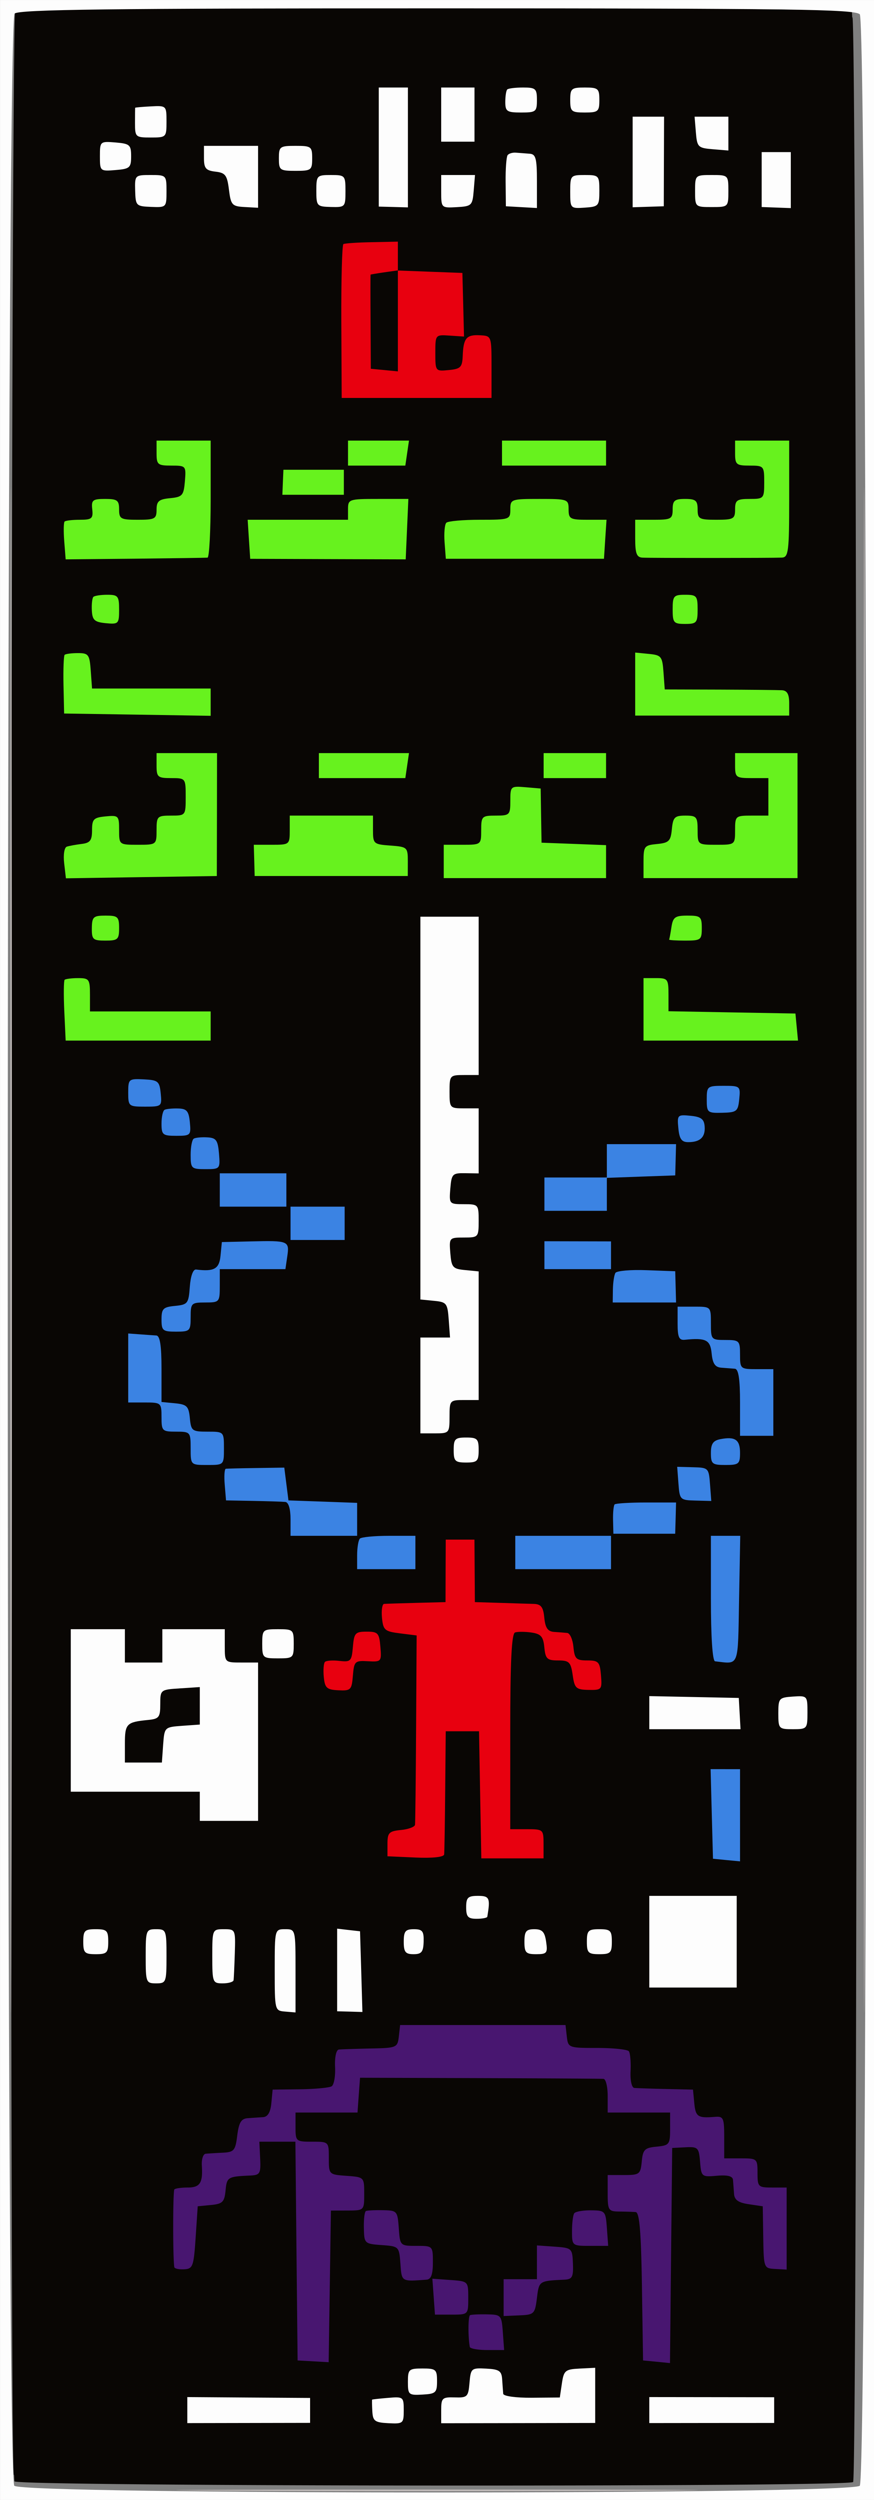
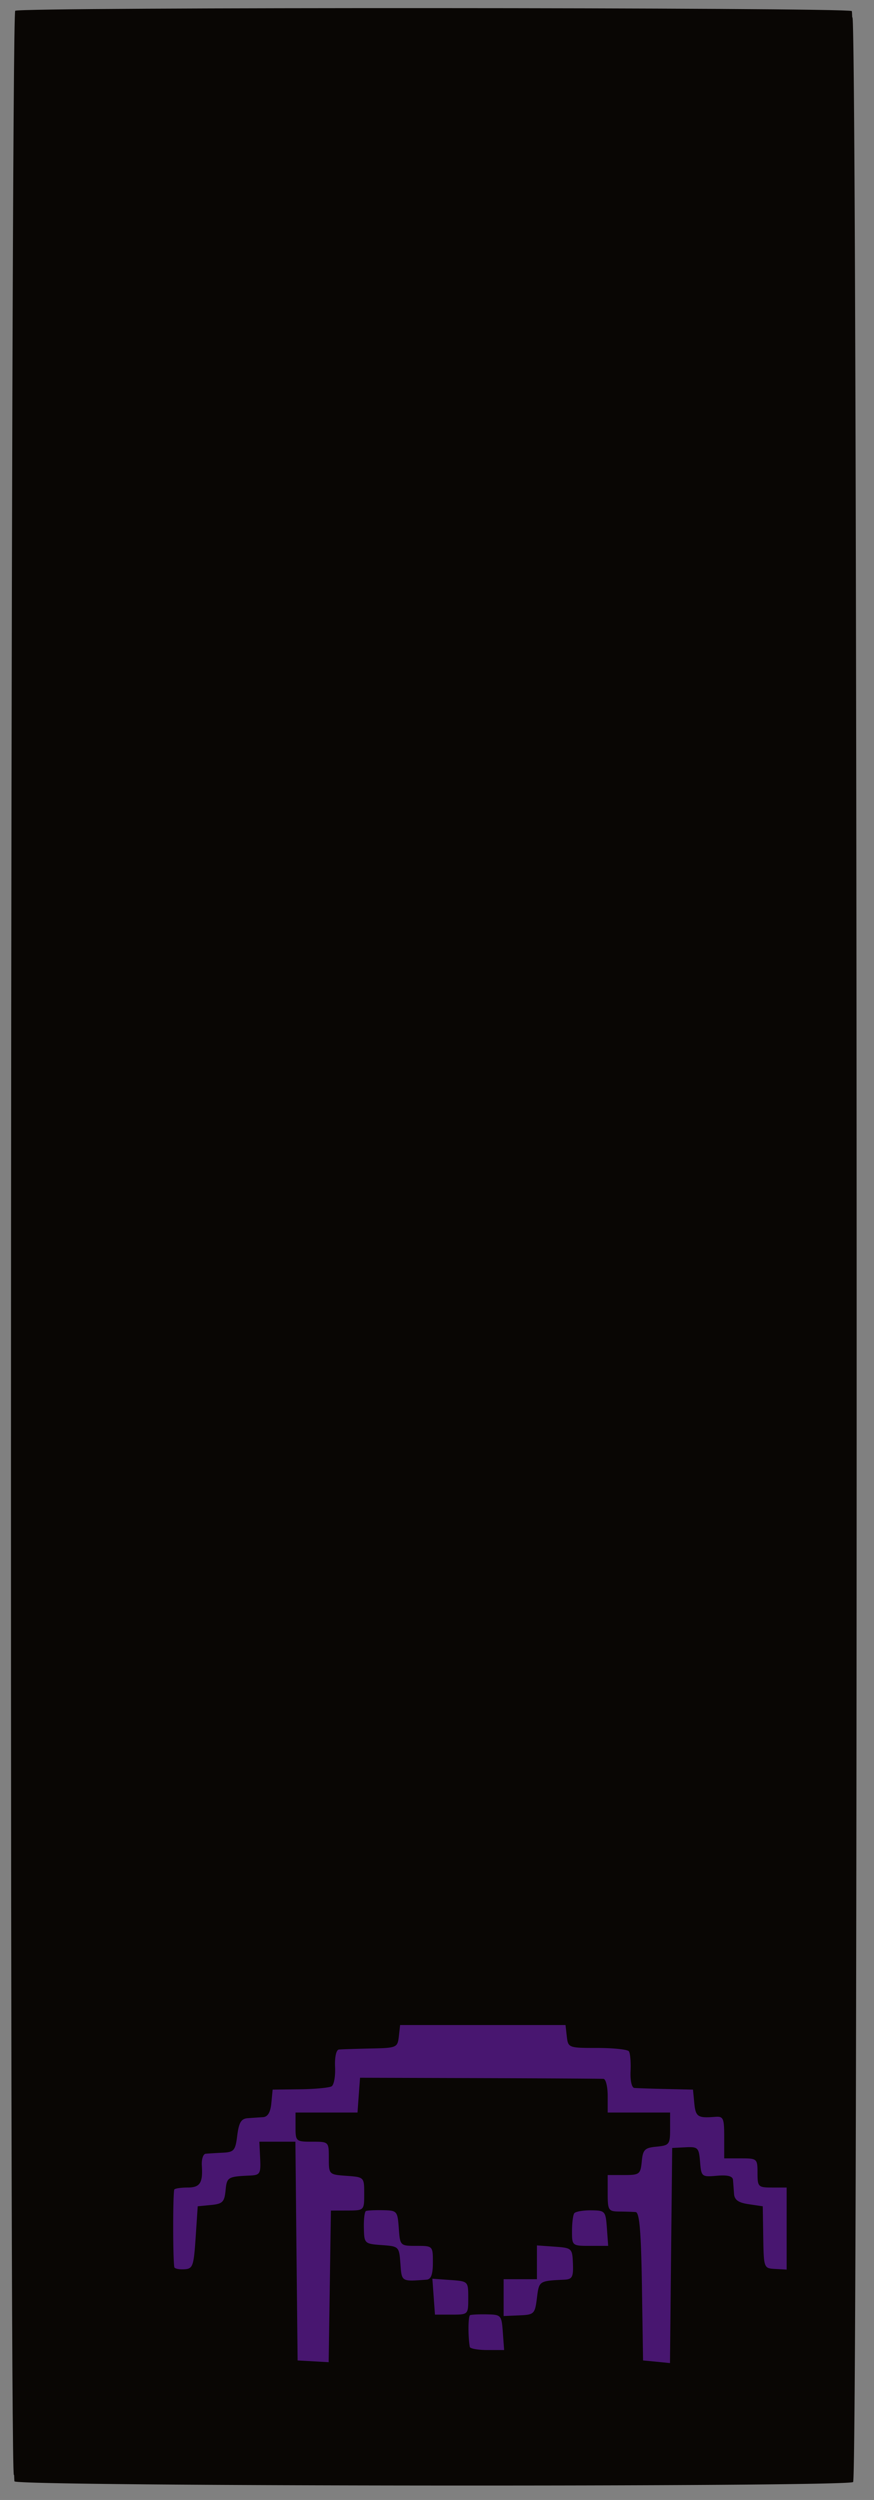
<svg xmlns="http://www.w3.org/2000/svg" viewBox="0 0 349.85 999.58" version="1.0">
  <rect x="0" y="0" width="349.85" height="999.58" fill="#808080" stroke="none" />
  <path d="M6.09 4.305c2.033-1.5 332.518-1.366 334.867.117 2.066 1.316 2.332 983.373.283 985.422-2.066 2.066-334.383 1.8-335.699-.267-1.85-2.899-1.316-983.923.55-985.272z" fill="#090604" />
  <path d="M6.34 6.854c2.033-1.5 332.518-1.366 334.883.117 2.05 1.316 2.333 983.373.267 985.439-2.05 2.049-334.366 1.782-335.682-.267C3.942 989.227 4.492 8.22 6.34 6.853zm48.365 218.08h30.87l-.466-24.574-.466-24.574H61.319v5.831c0 5.365.45 5.881 5.414 6.348 4.732.466 5.415 1.133 5.415 5.314s-.683 4.848-5.415 5.315c-4.531.433-5.497 1.266-5.947 5.198-.483 4.281-1.033 4.631-6.664 4.165-5.282-.45-6.131-1.083-6.131-4.682 0-3.615-.817-4.231-6.248-4.681-5.964-.5-6.247-.283-6.247 4.581 0 4.715-.433 5.098-5.831 5.098h-5.831v16.66h30.87zm-.05 62.474h29.988V275.746l-24.207-.833-24.224-.833.183-6.247c.167-6.164.084-6.248-6.264-6.248h-6.43l.483 12.912.483 12.911h29.988zm-28.739 64.558c.7-.233 14.744-.417 31.238-.417h29.988V299.77l-12.912.483-12.911.483v5.831c0 5.365.45 5.881 5.414 6.348 5.098.5 5.415.916 5.415 6.964 0 6.23-.183 6.43-5.415 6.147-4.981-.283-5.464.15-6.247 5.548-.767 5.414-1.25 5.848-6.664 5.831-5.031-.017-5.848-.583-6.031-4.182-.117-2.299-.3-4.948-.417-5.897s-2.649-1.683-5.63-1.616c-4.865.116-5.482.7-6.248 5.914-.7 4.898-1.466 5.781-4.998 5.664-2.283-.066-4.765.184-5.498.567-1.683.85-.783 14.677.916 14.11zm28.739 64.557h30.82V404.861H36.13l.1-6.997c.1-6.614-.167-7.014-4.898-7.297-2.75-.15-5.548.033-6.248.433-.683.4-1.25 6.314-1.25 13.128v12.395h30.822zM51.323 718.07h25.823v11.662h26.656v-64.974h13.328v-14.994h-14.994v6.664c0 6.514-.133 6.664-5.831 6.664-5.681 0-5.831-.15-5.831-6.664v-6.664H77.146c-7.33 0-13.395.567-13.495 1.25s-.283 3.498-.416 6.247c-.217 4.515-.833 5.048-6.498 5.515l-6.247.516v-13.528H25.5v68.306h25.823zm5.364-28.005c5.865.483 6.198.833 6.531 6.764.333 6.214.3 6.247-6.197 6.247-6.515 0-6.531 0-6.531-6.764v-6.764l6.197.517zm13.911-13.645h6.764l-.516 6.215c-.55 6.43-.433 6.38-10.53 5.63-1.698-.116-2.498-2.015-2.498-6.014 0-5.697.15-5.83 6.78-5.83zM36.745 782.727c5.915-.483 6.281-.85 6.781-6.764l.516-6.248H30.498v13.528l6.247-.516zm4.998-533.12c5.731-.467 6.248-.933 6.248-5.515 0-4.565-.517-5.048-6.248-5.514-6.164-.517-6.247-.433-6.247 5.514s.083 6.031 6.247 5.515zm-.583 128.315c5.498.633 7.247-1.316 6.914-7.713-.2-3.949-1-4.565-6.514-5.015l-6.264-.533.516 6.364c.467 5.614 1.083 6.414 5.348 6.897zm3.216-307.927c6.747 0 7.23.3 7.28 4.582.117 9.513.167 9.58 7.58 9.513l7.08-.05v-7.447c0-7.414 0-7.43-6.663-8.264-6.098-.766-6.664-1.25-6.664-5.83 0-4.699.433-5.032 7.18-5.515l7.164-.517-.5-7.763c-.5-7.564-.633-7.747-6.147-7.88-7.08-.167-9.913 2.599-9.363 9.096.416 4.948.25 5.081-6.864 5.081h-7.297v14.994h7.214zm10.279 372.568c2.749.1 5.947.3 7.08.416 1.217.117 2.083 2.533 2.083 5.748 0 5.181.366 5.531 5.414 5.415 5.215-.134 5.431.116 5.531 6.53.084 6.298.4 6.714 5.831 7.497 4.898.717 5.781 1.516 5.948 5.415.1 2.515.283 5.331.4 6.247.117.95 5.898 1.666 13.528 1.666h13.328v13.195l-13.745.483c-13.378.467-13.744.6-13.844 4.648-.15 6.664 1.566 7.497 15.377 7.414l13.045-.067.5-5.88.516-5.898 11.146.133 11.162.133.516-7.08c.567-7.88.983-7.68-14.994-7.264l-7.813.217-.517-7.098-.516-7.097-13.745-.483-13.744-.483v-6.597c0-6.431-.133-6.598-5.831-6.598-5.548 0-5.831-.283-5.831-5.83s-.267-5.832-5.831-5.832c-5.548 0-5.831-.283-5.831-5.83 0-5.648-.183-5.832-6.38-5.832-7.814 0-8.897.983-8.264 7.43.416 4.349 1.2 5.099 5.48 5.282zm-.417 117.736c2.533-.083 5.715-.233 7.08-.333 2-.133 2.5-2.832 2.5-13.495v-13.328h5.83c5.565 0 5.832-.283 5.832-5.83s.283-5.832 5.83-5.832c5.815 0 5.832-.033 5.832-7.497s-.017-7.497-5.831-7.497c-5.681 0-5.831.167-5.831 6.664 0 6.514-.133 6.664-5.831 6.664-5.548 0-5.831.284-5.831 5.831 0 5.648-.183 5.831-6.38 5.831-3.516 0-6.915.533-7.565 1.167-.633.65-.95 7.18-.683 14.51l.467 13.328 4.581-.183zm8.33 234.09l6.248.516v-25.19H55.355l.483 12.079.483 12.078 6.247.517zm7.08-222.928c5.815 0 5.832.034 5.832 7.497v7.497h6.664c6.664 0 6.664 0 6.664 6.664v6.664h24.99v13.461l14.577-.483 14.578-.483V598.95h-13.745l-13.744.017V584.79h-26.14l.317-6.665.316-6.664h-7.23c-7.164 0-7.247-.066-7.247-5.83 0-5.548-.267-5.832-5.831-5.832-5.548 0-5.831.284-5.831 5.831s.283 5.831 5.83 5.831zm-1.015 335.066c.1.567 1.882.95 3.931.833 3.466-.183 3.815-1.166 4.582-12.695l.833-12.495 5.331-.516c4.615-.45 5.381-1.2 5.831-5.831.516-5.331.883-5.565 9.83-5.948 3.965-.183 4.298-.766 3.998-6.864l-.317-6.664h14.428l.45 43.733.433 43.732 6.214.35 6.214.333.45-30.304.45-30.305 6.664-.016c6.664-.034 6.664-.034 6.664-6.698 0-6.647 0-6.664-7.08-7.18-7.031-.5-7.081-.533-7.081-7.08s0-6.565-6.664-6.565c-6.498 0-6.664-.133-6.664-5.83v-5.832H141.937l.516-6.964.5-6.947 47.897.15c26.356.083 48.648.217 49.564.3.916.067 1.666 3.132 1.666 6.797v6.664h24.99v6.564c0 6.181-.3 6.581-5.415 7.08-4.748.45-5.464 1.167-5.93 5.932-.484 5.098-.9 5.414-7.081 5.414h-6.564v7.28c0 6.798.3 7.264 4.581 7.314 2.533.017 5.515.117 6.631.217 1.516.133 2.166 7.88 2.499 29.755l.45 29.571 5.398.517 5.38.516.45-43 .434-42.999 5.331-.266c4.981-.25 5.348.116 5.831 5.83.5 5.965.65 6.082 6.747 5.549 4.299-.367 6.314.15 6.431 1.666.1 1.216.283 3.715.417 5.547.183 2.45 1.749 3.549 5.88 4.165l5.632.833.2 12.412c.183 12.312.233 12.395 4.764 12.645l4.582.25v-32.804h-5.831c-5.548 0-5.831-.283-5.831-5.83 0-5.698-.15-5.832-6.664-5.832h-6.664v-8.446c0-7.747-.3-8.43-3.749-8.147-6.83.55-7.697-.017-8.213-5.481l-.533-5.415-10.83-.25c-5.947-.133-11.645-.333-12.644-.416-1.05-.1-1.7-2.982-1.516-6.747.183-3.616-.133-7.164-.667-7.914-.55-.733-6.247-1.333-12.661-1.333-11.479 0-11.662-.066-12.179-4.581l-.533-4.582h-66.19l-.533 4.582c-.516 4.448-.85 4.581-11.362 4.798-5.948.133-11.645.316-12.645.416-1.05.117-1.683 3.066-1.5 6.931.167 3.698-.45 7.18-1.382 7.764s-6.614 1.116-12.645 1.182l-10.98.15-.516 5.415c-.35 3.665-1.432 5.464-3.332 5.598-1.549.1-4.315.283-6.147.416-2.566.183-3.515 1.733-4.165 6.897-.75 6.048-1.3 6.681-5.831 6.898-2.75.133-5.814.316-6.814.416s-1.7 2.25-1.533 4.765c.467 6.93-.733 8.746-5.714 8.746-2.483 0-4.865.334-5.281.75-.617.616-.617 27.856 0 31.104zm29.904 63.442l26.373-.484v-5.764c0-3.165-.816-5.814-1.8-5.898-5.614-.5-48.663-.666-49.713-.2-.683.3-1.25 3.316-1.25 6.698v6.147l26.39-.5zM83.81 69.995c4.731 0 4.998.367 4.998 6.664 0 3.666.75 6.748 1.666 6.848s3.165.183 4.998.183c8.53 0 8.33.316 8.33-13.695V56.667h-24.99v6.664c0 6.298.283 6.664 4.998 6.664zm-2.466 721.462c.767 2.382 2.55 3.248 6.747 3.248h5.715v-24.99h-5.548c-3.049 0-5.914.367-6.364.817-1.266 1.266-1.7 17.31-.55 20.925zm49.597-566.907l32.837.45v-26.723h-24.99v-9.996H163.994l-.516-6.247-.533-6.248h-24.99l-.517 5.415-.516 5.414h-24.99l.516 6.248.517 6.247 12.078.483c11.596.484 12.079.667 12.079 4.582v4.098h-19.01c-20.624 0-20.458-.083-20.174 9.896l.15 5.931 32.853.45zm1.283 127h31.754l-.517-7.081c-.5-7.03-.55-7.08-6.764-6.83-5.997.232-6.247.033-6.247-5.232 0-3.015-.933-5.781-2.083-6.13-1.133-.35-9.196-.6-17.91-.534l-15.826.1-.833 5.781c-.7 4.948-1.5 5.831-5.415 5.98-2.515.118-5.33.3-6.247.417-.916.1-1.666 3.2-1.666 6.864v6.664h31.754zm-18.843 454.5l6.248-.516v-34.986l-6.248-.516-6.247-.517v37.052l6.247-.516zm3.332-736.371c7.048.5 7.08.533 7.08 7.08 0 3.616.567 6.648 1.25 6.748.7.083 3.882.283 7.08.416 5.815.233 5.848.217 6.348-7.68l.5-7.914h-6.747c-5.248 0-6.797-.65-6.947-2.915-.1-1.6-.3-4.032-.417-5.415-.167-1.766-2.582-2.649-8.247-3.015l-8.013-.5.516 6.33c.517 6.182.717 6.365 7.597 6.865zm28.439 243.186l18.842.483-.516-6.314-.533-6.298-16.527-.483c-9.096-.266-17.593-.083-18.859.417-1.483.566-2.116 2.832-1.783 6.297l.517 5.431 18.859.467zm-8.53 362.988c4.981.25 5.348-.117 5.831-5.831.483-5.764.816-6.081 6.014-5.798 5.365.3 5.498.15 4.998-5.748-.466-5.514-.966-6.064-5.514-6.064s-5.031.55-5.498 6.131c-.483 5.698-.866 6.081-5.364 5.565-6.081-.717-6.898.133-6.281 6.414.433 4.415 1.183 5.098 5.814 5.33zm2.166 130.514h6.664v-36.652h-13.328v36.652h6.664zm29.155-647.24h29.988v-12.412c0-12.395 0-12.412-4.632-12.662-5.397-.283-6.614 1.166-6.88 8.247-.183 4.548-.833 5.231-5.581 5.68-5.332.517-5.398.467-5.398-6.813 0-7.347.016-7.347 5.748-6.964l5.747.383-.333-12.728-.333-12.712-12.912-.483-12.911-.483V96.635l-10.413.2c-5.714.116-10.845.466-11.378.783-.534.3-.917 14.277-.833 31.037l.133 30.471h29.988zm-18.426-49.298c.067-.083 2.549-.5 5.514-.933l5.415-.766v40.384l-5.415-.533-5.414-.517-.1-18.742c-.05-10.313-.05-18.81 0-18.893zm3.249 517.943c13.111.683 13.76.283 12.994-7.813l-.666-6.848h-23.157l.516 7.08.5 7.081 9.813.5zm-1.15 269.909c6.914.5 6.997.566 7.497 7.447.533 7.28.3 7.147 10.496 6.38 1.782-.133 2.499-2.115 2.499-6.847 0-6.647 0-6.664-6.564-6.664-6.53 0-6.564-.033-7.08-7.08-.5-6.864-.684-7.08-6.348-7.18-7.78-.15-7.797-.134-7.63 7.113.133 6.198.266 6.331 7.13 6.83zm-4.132 71.188c.7.65 6.614 1.183 10.88.966 3.131-.166 3.748-1.15 3.748-5.93 0-5.499.25-5.732 5.83-5.415 5.415.3 5.832.716 5.832 5.73v5.415h64.974V958.09c0-12.628-.9-13.528-12.062-12.012-3.715.5-4.465 1.316-3.915 4.332 1.083 5.964-.9 7.147-11.512 6.93l-9.996-.2-.517-5.414c-.516-5.465-.916-5.781-6.98-5.781-7.847 0-8.33.333-8.33 5.897 0 5.032-.433 5.532-4.998 5.532-4.548 0-4.998-.5-4.998-5.532 0-5.447-.117-5.53-7.497-5.53-7.447 0-7.497.033-7.497 5.797 0 5.481-.267 5.764-5.081 5.215-6.031-.717-9.98 2.599-9.03 7.563.383 1.95.9 3.732 1.15 3.982zm2.966-885.362c.916.1 3.165.183 4.998.183 8.913 0 8.463 1.4 7.963-24.94l-.466-24.574-7.08-.516-7.081-.5v25.073c0 15.494.65 25.157 1.666 25.274zm10.845 569.588l6.681.833-.216 37.069c-.134 20.392-.317 37.768-.434 38.634-.116.85-2.649 1.783-5.63 2.083-4.782.45-5.415 1.1-5.415 5.514v4.998l11.245.5c6.948.3 11.33-.183 11.462-1.25.117-.966.3-12.428.417-25.49l.2-23.74h13.328l.466 25.407.467 25.406h24.89v-5.83c0-5.698-.15-5.832-6.664-5.832h-6.664V692.38c0-28.106.55-39.185 1.932-39.651 1.067-.35 4.032-.333 6.581.033 3.799.567 4.732 1.633 5.148 5.931.45 4.598 1.116 5.231 5.498 5.231 4.448 0 5.098.65 5.83 5.831.767 5.282 1.35 5.848 6.332 5.948 5.314.1 5.48-.117 4.998-5.831-.45-5.381-.967-5.948-5.498-5.948-4.415 0-5.048-.616-5.515-5.414-.283-2.982-1.416-5.498-2.499-5.598-1.083-.083-3.482-.283-5.314-.416-2.466-.167-3.465-1.616-3.849-5.648-.4-4.248-1.3-5.431-4.165-5.531-1.999-.05-8.146-.25-13.644-.417l-9.996-.3-.067-12.495-.083-12.495h-11.512l-.033 12.495-.034 12.495-11.628.3c-6.398.167-12.229.35-12.979.417s-1.116 2.549-.833 5.53c.484 4.949 1.083 5.482 7.197 6.248zm2.483 129.948c6.664 0 6.664 0 6.664-6.664s0-6.664-6.664-6.664-6.664 0-6.664 6.664 0 6.664 6.664 6.664zm7.314-261.562c5.347 0 5.614.284 5.48 5.831-.15 5.448-.516 5.831-5.647 5.831h-5.481v41.65h6.664c6.514 0 6.664.134 6.664 5.831s.166 5.831 6.664 5.831c6.664 0 6.664 0 6.664-6.664 0-6.497-.133-6.664-5.831-6.664-5.615 0-5.831-.216-5.831-6.264 0-5.964.266-6.264 5.414-6.247l5.415.016.466-27.072.45-27.073h-5.864c-5.381 0-5.881-.4-5.881-4.898 0-4.298.666-4.948 5.414-5.414 5.198-.5 5.448-.833 5.931-8.48l.517-7.964-5.931.65c-5.765.633-5.931.5-5.931-5.065 0-4.914.533-5.68 3.748-5.414 7.864.633 7.914.55 7.914-14.228v-14.16h-5.831c-5.365 0-5.831-.4-5.831-4.999s.466-4.998 5.83-4.998h5.832v-66.64h-26.656v156.604h5.648zm8.513 404.005c6.664 0 6.664 0 6.664-6.664s0-6.664-7.18-7.18l-7.181-.517.516 7.18.517 7.181h6.664zm2.082-867.47l7.914-.516V34.176l-5.565-.533c-9.496-.916-10.262.067-10.262 13.062v11.812l7.913-.5zm-.016 26.04c7.697.117 8.18-.416 8.03-9.063-.084-5.764-.183-5.83-8.097-6.347l-8.013-.5.516 7.914.5 7.913 7.064.083zm27.922 140.877h32.487v-16.66h-6.664c-6.281 0-6.664-.283-6.664-4.998v-4.998h-26.656v9.996h-24.99v16.66h32.487zm-30.405 127.033c.7-.233 15.178-.417 32.17-.417h30.922l-.517-7.08-.516-7.08-11.662.016h-11.662l-.833-11.545-.833-11.53h-6.664c-6.314 0-6.697.284-7.497 5.765-.65 4.532-1.616 5.798-4.582 5.931-2.049.084-4.498.25-5.414.35s-1.666 2.699-1.666 5.764c0 5.032-.433 5.532-4.582 5.265-7.73-.5-8.946.666-8.413 8.113.283 3.766 1.066 6.681 1.75 6.448zm11.246 416.916c5.548 0 5.864-.316 6.364-6.247l.516-6.248H183.57l.516 6.248c.5 5.93.817 6.247 6.348 6.247zm-3.549 169.516c.117.683 3.266 1.25 6.98 1.25h6.765l-.517-7.081c-.5-6.864-.683-7.08-6.347-7.18-3.199-.067-6.248.083-6.764.316-.8.366-.866 8.463-.117 12.695zM200.28 45.422c.083.683 3.582 1.25 7.763 1.25h7.597l-.516-6.248c-.483-5.748-.966-6.298-6.098-6.78-9.396-.9-10.279.266-8.746 11.778zm2.216 38.085c1.616.1 4.431.183 6.264.183s4.082-.083 4.998-.183c.95-.1 1.666-5.298 1.666-11.846V60h-7.214c-3.965 0-7.547.334-7.947.733s-.716 5.648-.716 11.662c0 9.28.433 10.963 2.949 11.113zm18.759 104.774h20.825v-13.328h-41.65v13.328h20.825zm-14.578 737.505c5.998-.25 6.298-.55 7.08-6.947.867-6.88.784-6.83 11.08-7.33 3.049-.15 3.548-1.117 3.332-6.431-.234-6.114-.4-6.264-7.33-6.764l-7.081-.5v13.511H200.43v14.728l6.247-.267zm17.91-298.514h19.992l.516-7.08.517-7.08h24.79v-6.665c0-6.664 0-6.664 6.664-6.664s6.664 0 6.664-6.664c0-6.497.15-6.664 5.83-6.664 5.549 0 5.832-.283 5.832-5.73 0-5.565.233-5.748 7.08-6.248l7.08-.517V545.638h-13.327l-.483 13.745-.483 13.744h-5.765c-5.448 0-5.764.3-5.764 5.731 0 5.565-.217 5.765-7.047 6.248-6.698.5-7.048.783-7.247 5.98-.117 3-.75 5.982-1.417 6.648-.65.65-6.197 1.2-12.311 1.2l-11.13.016-.499 7.08-.516 7.081h-39.101l.066 7.08.067 7.081h19.992zm-11.662 155.771c3.215 0 5.93-.75 6.047-1.666 1.233-9.88.767-10.812-5.63-11.345l-6.248-.517v6.764c0 6.614.133 6.764 5.83 6.764zm16.277-470.162l12.878.484v-13.461h-12.345c-13.062 0-14.111.632-13.661 8.33.25 4.014.716 4.181 13.128 4.647zM216.84 483.397c.6.133 6.53.383 13.161.566l12.079.333v-14.46H270.402v-6.665c0-6.497.15-6.664 5.83-6.664 5.565 0 5.832-.283 5.832-5.83 0-5.698.166-5.832 6.664-5.832 6.614 0 6.664-.05 6.664-6.314v-6.33l-7.08.083c-6.715.066-7.098.333-7.581 5.38-.45 4.632-1.216 5.382-5.831 5.832-3.932.383-5.381 1.383-5.564 3.848a508.312 508.312 0 01-.417 5.415c-.117 1.483-4.048 2.082-13.511 2.082H242.08v14.994h-12.212c-6.714 0-12.645.433-13.161.95-1.316 1.3-1.183 12.328.133 12.612zm.883 23.49c1.033.333 7.314.517 13.944.417l12.079-.2v14.244l12.895.483 12.878.483.033 5.831c.017 5.665.233 5.848 7.097 6.348s7.08.683 7.08 6.247c0 5.465.284 5.731 5.948 5.731 5.831 0 5.915-.1 5.415-6.247-.483-5.715-.95-6.248-5.531-6.248-4.682 0-5.015-.433-5.498-7.08-.516-7.047-.55-7.08-7.08-7.08-6.565 0-6.581-.017-6.581-6.665v-6.664h-24.774l-.516-5.414-.533-5.415-13.178-.483c-8.63-.333-13.595.167-14.361 1.416-1.85 2.982-1.4 9.63.683 10.296zm15.194-460.216h7.497V33.343H225.42v13.328h7.497zm.416 37.369l7.08.25V68.33h-15.16l.5 7.73.5 7.73 7.08.25zm1.716 813.957h7.23l-.516-7.08c-.5-6.864-.683-7.08-6.347-7.13-6.947-.067-7.614.65-7.614 8.313 0 5.847.067 5.897 7.247 5.897zm3.282-115.27c5.915-.483 6.281-.85 6.781-6.764l.516-6.248h-13.544v13.528l6.247-.516zM257.907 84.04h6.664l.483-19.51.466-19.525h-15.21l.466 19.526.467 19.509h6.664zm27.539 140.893h31.704l-.467-24.573-.466-24.574h-23.324v5.831c0 5.365.45 5.881 5.414 6.348 4.732.466 5.415 1.133 5.415 5.314s-.683 4.848-5.415 5.315c-4.531.433-5.497 1.266-5.947 5.198-.483 4.281-1.033 4.631-6.664 4.165-5.282-.45-6.131-1.083-6.131-4.682 0-3.615-.816-4.231-6.248-4.681-5.964-.5-6.247-.283-6.247 4.581 0 4.832-.333 5.098-6.664 5.098h-6.664v16.66h31.704zm-29.622 61.976c1.15.383 15.21.65 31.238.6l29.155-.1.533-6.248.516-6.248h-51.863v-6.664c0-6.497-.132-6.664-5.83-6.664h-5.831v12.312c0 8.38.666 12.545 2.082 13.012zm1.666 65.057c.7-.233 14.744-.417 31.238-.417h29.988V299.77l-12.912.483-12.911.483v5.831c0 5.681.2 5.848 7.18 6.348 7.18.516 7.18.516 6.664 6.664-.466 5.548-1 6.164-5.514 6.38-2.75.134-5.931.317-7.08.417-1.2.1-2.083 2.5-2.083 5.714 0 5.315-.233 5.515-6.248 5.348-5.914-.166-6.23-.45-6.114-5.53.15-5.449-.133-5.715-5.964-5.715-6.231 0-6.664.366-6.664 5.947 0 5.048-.433 5.532-4.582 5.248-2.515-.166-5.18.017-5.914.417-1.683.916-.783 14.727.916 14.16zm29.572 64.557h31.654V404.861h-24.99c-18.776 0-25.023-.516-25.173-2.082-.1-1.15-.284-4.298-.417-6.997-.2-4.215-.933-4.948-5.231-5.215-2.75-.15-5.548.033-6.248.433-.683.4-1.25 6.314-1.25 13.128v12.395h31.655zM276.1 692.73c11.828.3 18.592-.166 19.325-1.349.966-1.583 1-3.632.133-12.512-.1-1.1-7.013-1.616-18.909-1.432-10.296.15-18.959.366-19.242.466s-.283 3.365 0 7.264l.5 7.08 18.193.483zm.133 103.642h19.159v-39.984h-38.318v39.984h19.159zm-17.91 173.298c3.482.1 48.214.166 50.097.066 1.483-.066 2.016-2.066 1.666-6.264l-.533-6.18-24.99-.1c-13.745-.05-25.54.15-26.24.432-.683.3-1.25 3.133-1.25 6.281s.567 5.748 1.25 5.765zm14.994-720.062c5.731-.467 6.248-.933 6.248-5.515 0-4.565-.517-5.048-6.248-5.514-6.164-.517-6.247-.433-6.247 5.514s.083 6.031 6.247 5.515zm1.666 128.282l7.08.516v-13.528H266.87l.516 6.248c.517 6.064.733 6.264 7.597 6.764zm8.747-317.057h7.497v-7.497c0-7.28-.15-7.513-5.565-8.03-8.596-.816-9.912.317-9.662 8.33l.233 7.197h7.497zm-5.448 22.675c1.166.1 3.615.183 5.448.183 8.446 0 8.546-.1 8.013-7.447-.483-6.698-.816-7.114-6.08-7.614-3.066-.3-6.581-.15-7.797.317-2.933 1.133-2.55 14.31.416 14.56zm11.279 581.25h5.83v-51.646H283.73v51.646h5.83zm0 78.302h5.83v-38.318H283.73v38.318h5.83zm19.992-659.02l6.664-.1.5-11.961.483-11.979H301.923l.483 12.079.483 12.062 6.664-.1zm6.764 609.04h7.58l-.5-7.797c-.5-7.613-.633-7.796-6.347-8.096-7.897-.433-8.33 0-8.33 8.496v7.397h7.597z" fill="#090604" />
-   <path d="M174.94.007h174.93v999.6H.01V.007h174.93zM5.724 993.892c3.582 3.582 334.866 3.582 338.432 0 3.598-3.582 3.598-984.572 0-988.171-2.033-2.032-26.84-2.382-169.166-2.382-131.064 0-167.3.45-169.149 2.082-3.582 3.149-3.698 984.906-.117 988.471zm33.437-342.48H49.99v13.329h14.994v-13.328h24.99v6.664c0 6.664 0 6.664 6.664 6.664h6.664v63.308H79.978v-11.662H28.332v-64.974h10.829zm18.226 53.313h7.414l.5-7.08c.516-7.048.55-7.081 7.597-7.598l7.08-.5v-14.994l-7.913.517c-7.83.5-7.914.566-7.914 6.33 0 5.265-.483 5.882-4.998 6.315-8.497.833-9.163 1.516-9.163 9.463v7.547h7.397zm-19.059 66.64c4.448 0 4.998.55 4.998 4.998s-.55 4.998-4.998 4.998-4.998-.55-4.998-4.998.55-4.998 4.998-4.998zm7.914-714.398c5.714.483 6.247.95 6.247 5.515 0 4.581-.533 5.048-6.247 5.514-6.165.517-6.248.433-6.248-5.514s.083-6.015 6.248-5.515zm7.863-13.878c.017-.116 2.866-.383 6.298-.55 6.197-.333 6.247-.266 6.247 6.065 0 6.28-.1 6.38-6.297 6.38-6.098 0-6.315-.183-6.315-5.83 0-3.2.034-5.931.067-6.065zm6.18 26.89c6.282 0 6.365.083 6.365 6.497 0 6.43-.067 6.497-6.18 6.248-5.982-.234-6.198-.467-6.365-6.498-.167-6.147-.083-6.247 6.18-6.247zm2.2 701.386c4.015 0 4.165.383 4.165 10.829s-.15 10.829-4.165 10.829-4.165-.384-4.165-10.83.15-10.828 4.165-10.828zm37.069 187.258l24.573.167v9.962l-24.573.05-24.574.05V958.44l24.574.183zM92.473 58.317h10.829v24.756l-5.414-.3c-4.998-.266-5.482-.8-6.248-6.963-.716-5.781-1.433-6.731-5.414-7.18-3.832-.45-4.582-1.334-4.582-5.415v-4.898h10.829zm-2.832 713.048c4.581 0 4.648.133 4.348 9.58-.166 5.264-.383 10.145-.5 10.828-.1.683-2.049 1.25-4.348 1.25-4.015 0-4.165-.384-4.165-10.83 0-10.745.033-10.828 4.665-10.828zm21.641-119.952c6.098 0 6.298.2 6.298 5.83 0 5.648-.2 5.832-6.298 5.832s-6.314-.184-6.314-5.831c0-5.631.217-5.831 6.314-5.831zm2.849 119.952c4.165 0 4.165 0 4.165 16.643v16.643l-4.165-.35c-4.132-.333-4.165-.45-4.165-16.643 0-16.26 0-16.293 4.165-16.293zm4.165-713.048c6.298 0 6.664.283 6.664 4.998s-.366 4.998-6.664 4.998-6.664-.284-6.664-4.998.367-4.998 6.664-4.998zm14.161 11.662c5.664 0 5.831.183 5.831 6.464 0 6.314-.133 6.464-5.831 6.314-5.614-.15-5.831-.383-5.831-6.464 0-6.098.2-6.314 5.831-6.314zm7.08 701.702l4.582.517.483 16.143.467 16.127-5.048-.15-5.065-.133V771.148l4.582.533zm9.43 187.775c.083-.1 2.966-.416 6.398-.7 6.064-.516 6.247-.366 6.247 4.948 0 5.282-.233 5.482-6.164 5.182-5.431-.284-6.198-.85-6.414-4.798-.134-2.45-.167-4.532-.067-4.632zm8.48-924.463h5.831v47.93l-5.831-.166-5.831-.15V34.993h5.831zm8.213 736.372c3.432 0 4.032.783 3.916 4.998-.117 4.098-.85 4.998-4.049 4.998-3.232 0-3.915-.867-3.915-4.998 0-4.182.666-4.998 4.048-4.998zm3.449 175.646c5.381 0 5.831.383 5.831 5.065 0 4.598-.516 5.081-5.831 5.364-5.531.317-5.831.05-5.831-5.048 0-5.031.367-5.381 5.831-5.381zm10.829-580.484H191.6v63.308h-5.831c-5.698 0-5.831.166-5.831 6.664 0 6.514.133 6.664 5.831 6.664h5.831v26.006l-5.414-.083c-5.065-.084-5.448.3-5.931 6.147-.5 6.148-.417 6.248 5.414 6.248 5.814 0 5.931.133 5.931 6.664s-.117 6.664-5.93 6.664c-5.832 0-5.915.1-5.415 6.247.466 5.715.983 6.298 5.93 6.764l5.415.533v51.43h-5.831c-5.698 0-5.831.166-5.831 6.664 0 6.514-.133 6.664-5.831 6.664h-5.831v-38.318h11.862l-.516-7.08c-.484-6.648-.85-7.115-5.931-7.598l-5.415-.533V366.527h11.662zm3.332-331.534h6.664V56.65h-13.328V34.993h6.664zm.1 34.986h6.764l-.516 6.247c-.484 5.948-.817 6.264-6.764 6.598-6.231.35-6.248.316-6.248-6.248v-6.597h6.764zm-1.35 888.594c5.049.167 5.448-.233 5.915-5.83.5-5.799.733-5.999 6.664-5.682 5.248.267 6.197.916 6.414 4.365.15 2.216.333 4.781.416 5.698.1.95 5.065 1.632 11.413 1.582l11.245-.1.833-5.63c.766-5.165 1.333-5.648 7.08-5.932l6.248-.316v22.058l-30.821.066-30.821.05v-5.248c0-4.848.417-5.23 5.415-5.08zm4.582-383.796c4.448 0 4.998.55 4.998 4.998s-.55 4.998-4.998 4.998-4.998-.55-4.998-4.998.55-4.998 4.998-4.998zm4.715 183.26c4.631 0 4.998.833 3.748 8.33-.066.466-1.999.833-4.298.833-3.432 0-4.165-.8-4.165-4.582 0-3.915.683-4.581 4.715-4.581zm11.728-722.261c.417-.433 3.266-.783 6.331-.783 5.048 0 5.548.45 5.548 4.998 0 4.681-.4 4.998-6.33 4.998-5.665 0-6.332-.45-6.332-4.215 0-2.333.35-4.582.783-4.998zm.15 26.256c.5-.667 2.033-1.116 3.399-.983 1.383.117 3.815.3 5.415.416 2.465.15 2.915 1.883 2.915 10.946v10.762l-6.214-.35-6.214-.35-.1-9.612c-.067-5.298.3-10.163.8-10.83zm10.713 709.333c3.132 0 4.131 1.05 4.698 4.998.666 4.548.316 4.998-3.965 4.998-4.132 0-4.715-.617-4.715-4.998 0-4.149.666-4.998 3.982-4.998zm20.175-736.372c5.365 0 5.831.4 5.831 4.998s-.466 4.998-5.831 4.998-5.831-.4-5.831-4.998.467-4.998 5.831-4.998zm0 34.986c5.648 0 5.831.216 5.831 6.33 0 6.031-.267 6.331-5.831 6.714-5.764.384-5.831.317-5.831-6.33 0-6.564.133-6.714 5.831-6.714zm5.831 701.386c4.448 0 4.998.55 4.998 4.998s-.55 4.998-4.998 4.998-4.998-.55-4.998-4.998.55-4.998 4.998-4.998zm19.609-724.71h6.297l-.066 17.91-.05 17.909-6.231.2-6.231.2v-36.22h6.28zm18.293 631.88l17.909.367.35 6.247.35 6.248H259.906v-13.228l17.91.366zm-.417 79.502h17.493v36.652h-34.986v-36.652h17.493zm7.497 200.436l24.99.033v10.28l-24.99.016-24.99.034V958.44l24.99.033zm-.1-911.818h6.764v13.528l-6.247-.517c-5.915-.483-6.281-.85-6.764-6.764l-.517-6.247h6.764zm.1 23.324c6.614 0 6.664.05 6.664 6.414s-.05 6.397-6.664 6.397-6.664-.033-6.664-6.397.05-6.414 6.664-6.414zm25.823-9.163h5.831v22.391l-5.831-.217-5.831-.216V60.816h5.831zm6.664 617.536c5.764-.383 5.831-.317 5.831 6.33 0 6.565-.133 6.715-5.831 6.715-5.631 0-5.831-.2-5.831-6.314 0-6.048.267-6.348 5.831-6.731z" fill="#fdfdfd" />
-   <path d="M4.592 252.822c.233 135.846.233 358.124 0 493.97s-.434 24.706-.434-246.985c0-271.675.2-382.83.434-246.985zM174.94 995.408c93.013 0 131.048.2 84.55.45s-122.601.25-169.1 0-8.446-.45 84.55-.45zm171.182-742.586c.233 135.846.233 358.124 0 493.97s-.434 24.706-.434-246.985c0-271.675.2-382.83.434-246.985z" fill="#c2bcbb" />
-   <path d="M130.075 664.49c.533-.532 3.148-.716 5.814-.4 4.498.517 4.881.134 5.365-5.564.466-5.58.95-6.13 5.514-6.13 4.531 0 5.031.55 5.498 6.064.5 5.914.366 6.064-4.998 5.764-5.198-.3-5.531.017-6.014 5.781-.467 5.715-.85 6.081-5.831 5.831-4.632-.233-5.382-.916-5.815-5.314-.266-2.783-.066-5.498.467-6.031zm7.38-566.89c.533-.316 5.664-.665 11.395-.765l10.413-.217v11.545l12.911.484 12.912.483.333 12.728.317 12.711-5.731-.383c-5.748-.383-5.748-.383-5.748 6.964 0 7.28.05 7.347 5.381 6.814 4.748-.45 5.398-1.133 5.581-5.68.267-7.081 1.483-8.53 6.88-8.231 4.649.233 4.649.25 4.649 12.645v12.412h-59.976l-.15-30.471c-.067-16.76.3-30.738.833-31.038zm16.393 50.364l5.415.533v-40.384l-5.415.767c-2.982.433-5.464.85-5.514.933-.067.083-.067 8.58 0 18.892l.1 18.743 5.414.516zm-.116 493.336c.75-.067 6.597-.25 12.978-.416l11.629-.3.033-12.495.05-12.495H189.917l.084 12.495.083 12.495 9.996.3c5.498.183 11.629.366 13.628.416 2.865.1 3.765 1.283 4.165 5.531.4 4.032 1.383 5.481 3.865 5.665 1.833.116 4.215.316 5.298.416 1.1.083 2.216 2.599 2.499 5.581.466 4.798 1.1 5.415 5.531 5.415 4.515 0 5.048.566 5.498 5.947.466 5.715.3 5.931-4.998 5.831-4.998-.1-5.581-.65-6.331-5.947-.75-5.182-1.4-5.831-5.831-5.831-4.398 0-5.065-.633-5.514-5.232-.417-4.298-1.333-5.364-5.148-5.93-2.55-.367-5.515-.384-6.564-.034-1.4.467-1.933 11.546-1.933 39.65v39.019h6.664c6.497 0 6.664.133 6.664 5.83v5.832h-24.907l-.466-25.407-.45-25.406h-13.328l-.217 23.74c-.116 13.062-.3 24.524-.416 25.49-.133 1.066-4.515 1.55-11.446 1.25l-11.245-.5v-4.998c0-4.415.616-5.048 5.414-5.515 2.966-.283 5.498-1.233 5.615-2.082.117-.867.316-18.243.433-38.635l.217-37.068-6.664-.833c-6.115-.767-6.731-1.283-7.214-6.248-.283-2.982.1-5.464.833-5.531z" fill="#e8000f" />
  <path d="M69.799 875.406c.4-.416 2.782-.75 5.281-.75 4.981 0 6.164-1.815 5.714-8.746-.166-2.515.517-4.665 1.533-4.765 1-.083 4.065-.283 6.814-.416 4.532-.217 5.081-.85 5.831-6.897.65-5.165 1.583-6.714 4.165-6.898 1.833-.133 4.598-.316 6.148-.416 1.899-.117 2.982-1.933 3.332-5.598l.516-5.414 10.962-.134c6.031-.083 11.729-.616 12.662-1.2.933-.566 1.55-4.064 1.366-7.763-.183-3.865.467-6.814 1.516-6.93 1-.1 6.697-.283 12.645-.417 10.512-.2 10.846-.35 11.362-4.798l.517-4.581h66.206l.517 4.581c.533 4.515.716 4.582 12.195 4.582 6.414 0 12.112.6 12.645 1.332.55.75.85 4.315.683 7.93-.183 3.766.467 6.631 1.516 6.731 1 .084 6.697.283 12.645.417l10.829.25.516 5.414c.534 5.465 1.4 6.031 8.23 5.481 3.432-.283 3.749.4 3.749 8.147v8.447h6.664c6.514 0 6.664.133 6.664 5.83 0 5.548.283 5.832 5.831 5.832h5.831v32.803l-4.581-.25c-4.549-.25-4.582-.333-4.782-12.645l-.2-12.411-5.63-.833c-4.133-.6-5.699-1.716-5.865-4.165a792.926 792.926 0 00-.417-5.548c-.133-1.516-2.132-2.033-6.43-1.666-6.098.533-6.265.416-6.748-5.548-.483-5.714-.85-6.08-5.83-5.83l-5.332.266-.45 43-.433 43.015-5.398-.533-5.381-.516-.45-29.572c-.333-21.874-.983-29.621-2.499-29.755-1.133-.1-4.115-.2-6.63-.216-4.282-.05-4.582-.5-4.582-7.314v-7.28h6.564c6.18 0 6.58-.317 7.08-5.415.45-4.765 1.167-5.481 5.932-5.93 5.097-.5 5.414-.9 5.414-7.081v-6.564h-24.99v-6.664c0-3.666-.75-6.731-1.666-6.798-.916-.083-23.224-.216-49.563-.3l-47.898-.15-.516 6.964-.5 6.948H118.296v5.83c0 5.698.167 5.832 6.664 5.832 6.647 0 6.664.016 6.664 6.564s.033 6.58 7.08 7.08c7.064.517 7.081.533 7.081 7.18 0 6.665-.017 6.665-6.664 6.698l-6.664.017-.45 30.304-.45 30.321-6.214-.35-6.214-.35-.45-43.732-.433-43.732h-14.428l.317 6.664c.3 6.097-.05 6.68-3.998 6.864-8.963.4-9.33.616-9.846 5.947-.45 4.632-1.2 5.381-5.831 5.831l-5.315.517-.833 12.495c-.766 11.528-1.116 12.511-4.581 12.695-2.066.116-3.832-.267-3.949-.833-.616-3.25-.6-30.488.017-31.105zm76.686 8.647c.533-.25 3.598-.4 6.797-.333 5.648.1 5.848.316 6.347 7.18.5 7.047.55 7.08 7.081 7.08 6.547 0 6.564.017 6.564 6.665 0 4.731-.716 6.714-2.499 6.847-10.196.766-9.963.9-10.496-6.38-.516-6.881-.583-6.948-7.497-7.448-6.864-.5-6.997-.633-7.13-6.83-.084-3.482.283-6.531.833-6.781zm33.77 27.572c7.18.517 7.18.517 7.18 7.18s0 6.665-6.664 6.665h-6.664l-.516-7.18-.517-7.181 7.18.516zm7.913 14.061c.517-.233 3.565-.383 6.764-.316 5.648.1 5.848.316 6.347 7.18l.517 7.08h-6.764c-3.715 0-6.864-.566-6.98-1.249-.75-4.215-.684-12.328.116-12.695zm20.092-14.377h6.664v-13.512l7.08.5c6.931.5 7.081.65 7.33 6.764.218 5.315-.282 6.281-3.331 6.43-10.296.5-10.213.45-11.079 7.331-.8 6.398-1.1 6.698-7.08 6.948l-6.248.266V911.31h6.664zm21.608-26.356c.483-.684 3.515-1.217 6.714-1.183 5.664.05 5.848.266 6.347 7.13l.517 7.08h-7.247c-7.164 0-7.23-.05-7.23-5.897 0-3.232.4-6.447.9-7.13z" fill="#481670" />
-   <path d="M57.57 431.567c5.715.284 6.281.75 6.764 5.615.517 5.181.367 5.298-6.247 5.298-6.58 0-6.764-.15-6.764-5.615 0-5.431.2-5.598 6.247-5.298zM55.904 533.51c2.516.183 5.515.4 6.664.466 1.466.1 2.083 3.965 2.083 13.362v13.228l5.414.516c4.748.467 5.465 1.183 5.931 5.931.483 5.115.9 5.415 7.08 5.415 6.548 0 6.565.033 6.565 6.664 0 6.664 0 6.664-6.664 6.664s-6.664 0-6.664-6.664c0-6.498-.15-6.664-5.831-6.664-5.565 0-5.831-.267-5.831-5.831 0-5.681-.167-5.831-6.664-5.831h-6.664v-27.589l4.581.333zm9.996-89.78c.683-.35 3.116-.584 5.415-.517 3.448.083 4.248 1.033 4.681 5.514.5 5.198.284 5.415-5.414 5.415-5.465 0-5.931-.384-5.931-4.898 0-2.683.55-5.182 1.25-5.515zm4.165 78.418c5.082-.5 5.431-.95 5.915-7.664.316-4.298 1.316-7.03 2.499-6.88 7.247.916 9.296-.25 9.796-5.565l.533-5.414 11.662-.267c15.01-.366 15.427-.2 14.527 5.948l-.75 5.148H87.976v6.664c0 6.514-.15 6.664-5.831 6.664-5.565 0-5.831.283-5.831 5.83 0 5.565-.283 5.832-5.831 5.832-5.348 0-5.831-.4-5.831-4.882 0-4.298.65-4.964 5.414-5.414zm7.497-66.874c.683-.416 3.116-.65 5.415-.516 3.548.183 4.231 1.133 4.681 6.464.5 6.148.417 6.248-5.414 6.248-5.648 0-5.931-.267-5.931-5.731 0-3.15.55-6.065 1.25-6.465zm23.74 13.862h13.329v13.328H87.975v-13.328h13.328zM90.375 587.272c.5-.084 5.98-.217 12.178-.3l11.246-.167.833 6.564.833 6.548 13.744.483 13.745.5v13.178h-26.656v-6.664c0-4.099-.8-6.748-2.083-6.881-1.15-.117-6.964-.3-12.911-.416l-10.83-.2-.516-6.248c-.3-3.432-.1-6.314.417-6.397zm36.752-104.808h10.829v13.328h-21.658v-13.328h10.829zm16.926 132.73c.617-.617 5.865-1.116 11.662-1.116h10.563v13.328h-23.324v-5.548c0-3.049.5-6.048 1.1-6.664zm81.368-1.116h19.159v13.328H206.26v-13.328h19.159zm4.998-143.276h12.495v-13.328h27.705l-.166 6.247-.167 6.248-13.694.483-13.678.5v13.178h-24.99v-13.328h12.495zm.833 25.523l13.328.033v11.096h-26.656V496.292l13.328.033zm15.094 12.628c.516-.833 6.114-1.333 12.445-1.083l11.495.417.167 6.247.166 6.248h-25.356l.067-5.148c.05-2.833.5-5.848 1.016-6.681zm-.317 92.563c.417-.417 6.131-.766 12.679-.766h11.911l-.166 6.247-.183 6.248h-24.741l-.133-5.482c-.066-3.015.217-5.83.633-6.247zM276.4 446.128c4.249.417 5.465 1.333 5.665 4.298.316 4.282-1.833 6.281-6.664 6.248-2.55-.017-3.465-1.316-3.865-5.548-.517-5.331-.333-5.514 4.864-4.998zm1.5 76.32c6.664 0 6.664 0 6.664 6.664 0 6.514.133 6.664 5.83 6.664 5.549 0 5.832.283 5.832 5.83 0 5.698.15 5.832 6.664 5.832h6.664v26.656h-13.328v-13.328c0-9.447-.617-13.378-2.083-13.495-1.15-.1-3.582-.283-5.414-.416-2.482-.184-3.465-1.633-3.865-5.665-.517-5.464-2.25-6.347-10.713-5.498-2.349.25-2.915-1.016-2.915-6.464v-6.78h6.664zm-.5 64.207c6.164.15 6.33.317 6.814 6.83l.5 6.665-6.331-.167c-6.148-.15-6.33-.333-6.814-6.83l-.5-6.664 6.331.166zm12.262-152.505c6.614 0 6.764.133 6.247 5.314-.483 4.915-1 5.331-6.764 5.465-5.98.15-6.247-.084-6.247-5.315 0-5.264.216-5.464 6.764-5.464zm-1.3 141.276c5.931-1.132 7.864.217 7.864 5.482 0 4.431-.5 4.848-5.831 4.848-5.315 0-5.831-.417-5.831-4.798 0-3.682.883-4.965 3.798-5.532zm2.066 38.652h5.881l-.466 25.373c-.5 27.705.2 25.89-9.613 24.807-1.033-.117-1.666-9.763-1.666-25.19v-24.99h5.864zm-.1 93.296h5.898V744.242l-5.415-.516-5.414-.533-.483-17.91-.467-17.91h5.881z" fill="#3b83e3" />
-   <path d="M25.85 208.54c.4-.4 3.148-.717 6.13-.717 4.765 0 5.348-.483 4.949-4.165-.417-3.698.15-4.164 5.148-4.164 4.864 0 5.597.55 5.597 4.165 0 3.831.6 4.165 7.497 4.165 6.83 0 7.497-.35 7.497-4.049 0-3.365.933-4.165 5.415-4.581 4.931-.484 5.448-1.067 5.93-6.781.5-6.148.417-6.248-5.414-6.248-5.48 0-5.93-.383-5.93-4.998v-4.998h21.658v23.324c0 12.829-.567 23.391-1.25 23.474-.683.067-13.745.25-29.022.417l-27.772.267-.567-7.198c-.316-3.965-.25-7.513.134-7.913zm.016 53.295c.384-.383 2.783-.7 5.332-.7 4.248 0 4.664.584 5.13 7.081l.517 7.08H84.326v10.913l-29.338-.467-29.322-.45-.25-11.378c-.133-6.264.084-11.696.45-12.079zm.883 76.686c.967-.316 3.632-.8 5.931-1.083 3.399-.4 4.165-1.4 4.165-5.497 0-4.415.617-5.048 5.415-5.515 5.198-.5 5.414-.283 5.414 5.415 0 5.914.017 5.93 7.497 5.93 7.447 0 7.497-.033 7.497-5.83 0-5.548.267-5.831 5.831-5.831 5.798 0 5.831-.034 5.831-7.497 0-7.448-.033-7.497-5.83-7.497-5.365 0-5.832-.4-5.832-4.998v-4.998h24.207l-.033 24.573-.05 24.574-30.205.45-30.204.466-.7-6.048c-.4-3.398.067-6.297 1.066-6.614zm-.883 53.246c.384-.367 2.833-.683 5.415-.683 4.398 0 4.731.466 4.731 6.664v6.664h48.314V416.072H26.283l-.55-11.811c-.3-6.481-.233-12.112.133-12.495zM37.378 238.66c.467-.466 2.983-.85 5.565-.85 4.315 0 4.731.534 4.731 5.948 0 5.665-.233 5.898-5.348 5.415-4.498-.45-5.364-1.233-5.564-5.098-.133-2.5.15-4.948.616-5.415zm4.882 127.433c4.898 0 5.414.466 5.414 4.998 0 4.548-.5 4.998-5.48 4.998-4.999 0-5.482-.434-5.432-4.998.067-4.515.6-4.998 5.498-4.998zm76.952-158.27h20.092v-4.165c0-4.049.3-4.165 12.079-4.165h12.078l-.533 12.078-.533 12.079-31.12-.1-31.122-.117-.516-7.797-.5-7.813h20.075zm-10.429 129.948c7.114 0 7.197-.067 7.197-5.831v-5.831h33.32v5.73c0 5.548.234 5.765 6.964 6.248 6.78.5 6.98.7 6.98 6.348l-.016 5.83h-61.292l-.167-6.247-.183-6.247h7.197zm16.76-149.94h12.095v9.996h-24.607l.2-4.998.217-4.998h12.095zm20.125 113.288h18.043l-.733 4.998-.733 4.998H127.642v-9.996h18.026zm5.831-124.95h12.212l-.733 4.998-.733 4.998h-22.941v-9.996H151.5zm27.156 32.853c.65-.666 6.68-1.2 13.395-1.2 11.928 0 12.228-.1 12.228-4.164 0-4.049.334-4.165 11.662-4.165s11.662.116 11.662 4.165c0 3.831.6 4.165 7.58 4.165h7.598l-.517 7.796-.5 7.797h-63.308l-.5-6.614c-.266-3.632.034-7.13.7-7.78zm6.464 128.749c7.447 0 7.497-.034 7.497-5.831 0-5.548.267-5.831 5.831-5.831s5.831-.267 5.831-5.931c0-5.798.117-5.915 6.065-5.415l6.08.517.167 10.829.183 10.829 12.912.483 12.911.5v13.177h-64.974v-13.328h7.497zm36.652-161.602h20.825v9.996h-41.65v-9.996h20.825zm8.33 124.95h12.495v9.996h-24.99v-9.996h12.495zm31.654-93.296c6.88 0 7.497-.334 7.497-4.165 0-3.516.767-4.165 4.998-4.165 4.215 0 4.998.65 4.998 4.165 0 3.831.6 4.165 7.497 4.165 6.88 0 7.497-.334 7.497-4.165 0-3.649.717-4.165 5.831-4.165 5.681 0 5.831-.15 5.831-6.664 0-6.498-.15-6.664-5.83-6.664-5.365 0-5.832-.4-5.832-4.998v-4.998H315.9v23.324c0 21.058-.283 23.34-2.915 23.457-3.999.183-52.196.2-55.811.016-2.333-.116-2.916-1.666-2.916-7.646v-7.497h7.497zm-2.082 53.628c5.048.483 5.448.983 5.914 7.364l.5 6.847 21.991.067c12.095.05 23.307.166 24.907.25 2.082.116 2.915 1.566 2.915 5.148v4.998H254.258v-25.207l5.415.533zm3.332 76.02c4.765-.467 5.48-1.183 5.93-5.948.467-4.765 1.117-5.414 5.415-5.414 4.482 0 4.898.5 4.898 5.83 0 5.798.034 5.832 7.497 5.832 7.447 0 7.497-.034 7.497-5.831 0-5.682.15-5.831 6.664-5.831h6.664v-14.994h-6.664c-6.297 0-6.664-.267-6.664-4.998v-4.998h24.99v49.98H257.59v-6.548c0-6.197.3-6.597 5.415-7.08zm-.417 53.612c4.715 0 4.998.383 4.998 6.63v6.614l25.407.467 25.406.45.517 5.414.516 5.414H257.59v-24.99h4.998zm6.181-20.409c.617-3.965 1.466-4.582 6.414-4.582 5.248 0 5.731.417 5.731 4.998 0 4.732-.366 4.998-6.664 4.998-3.665 0-6.547-.183-6.414-.416s.567-2.482.933-4.998zm5.481-132.863c4.598 0 4.998.466 4.998 5.83s-.4 5.832-4.998 5.832-4.998-.467-4.998-5.831.4-5.831 4.998-5.831z" fill="#67f21e" />
</svg>